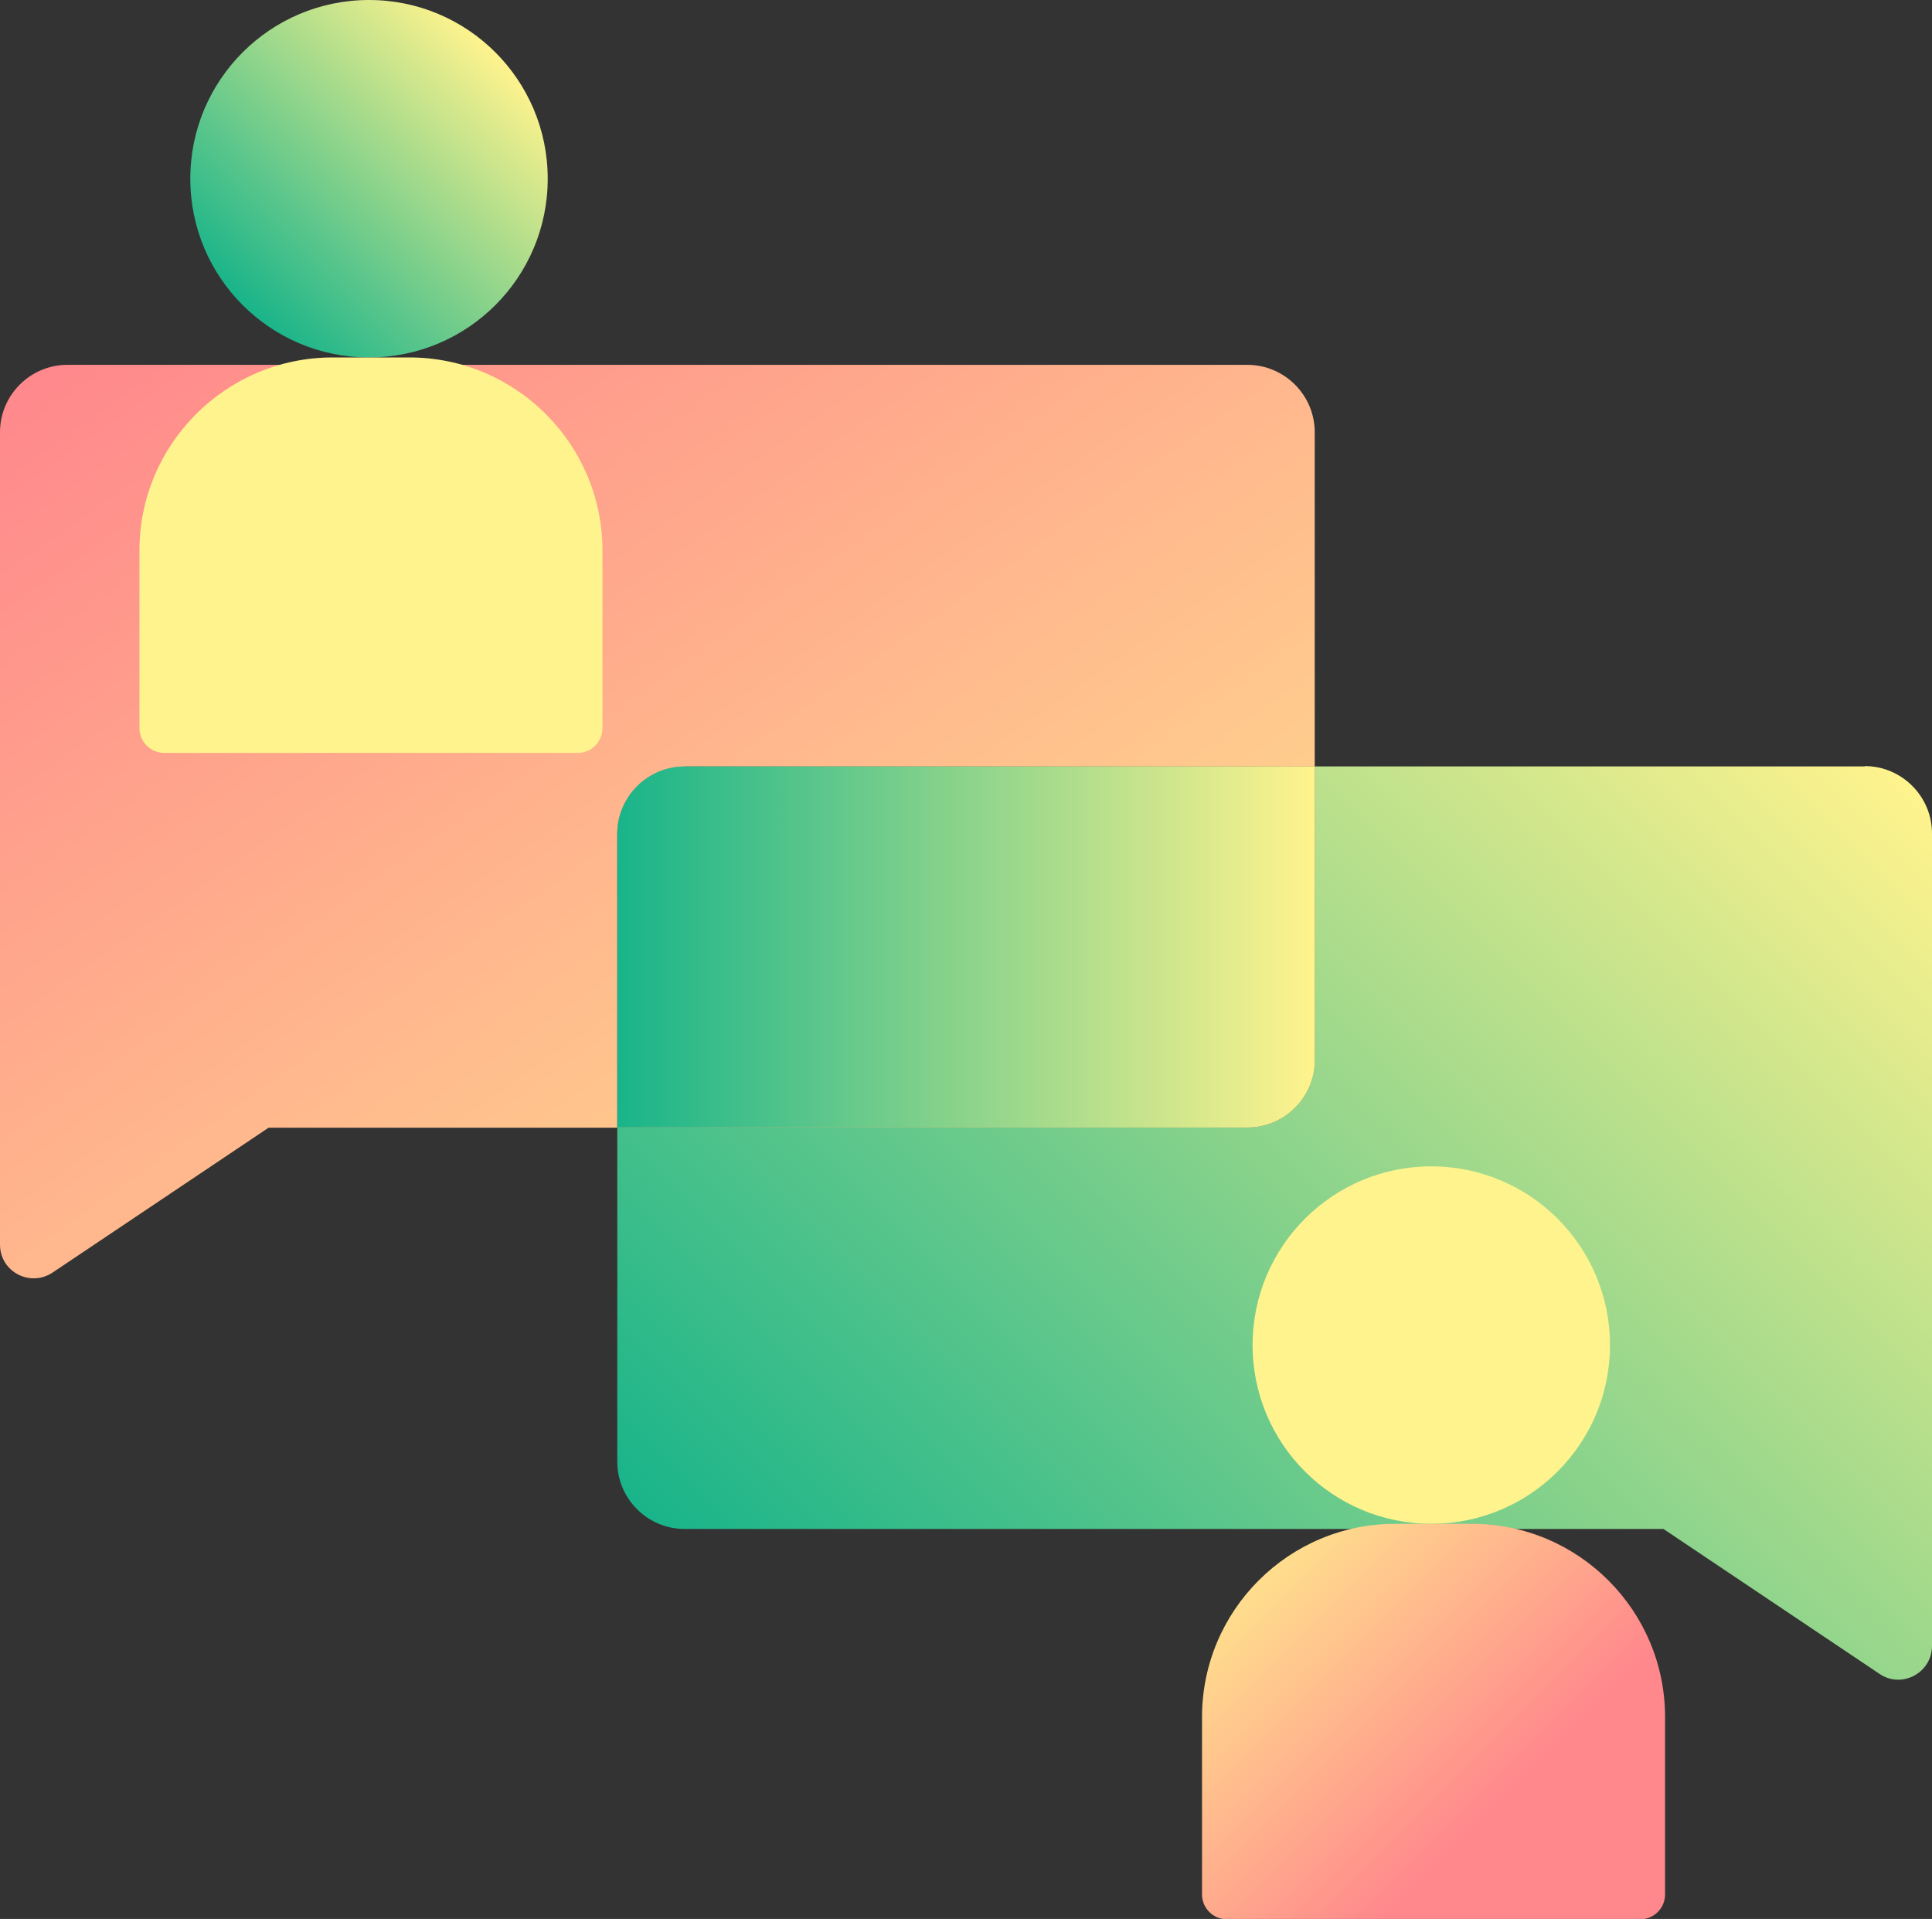
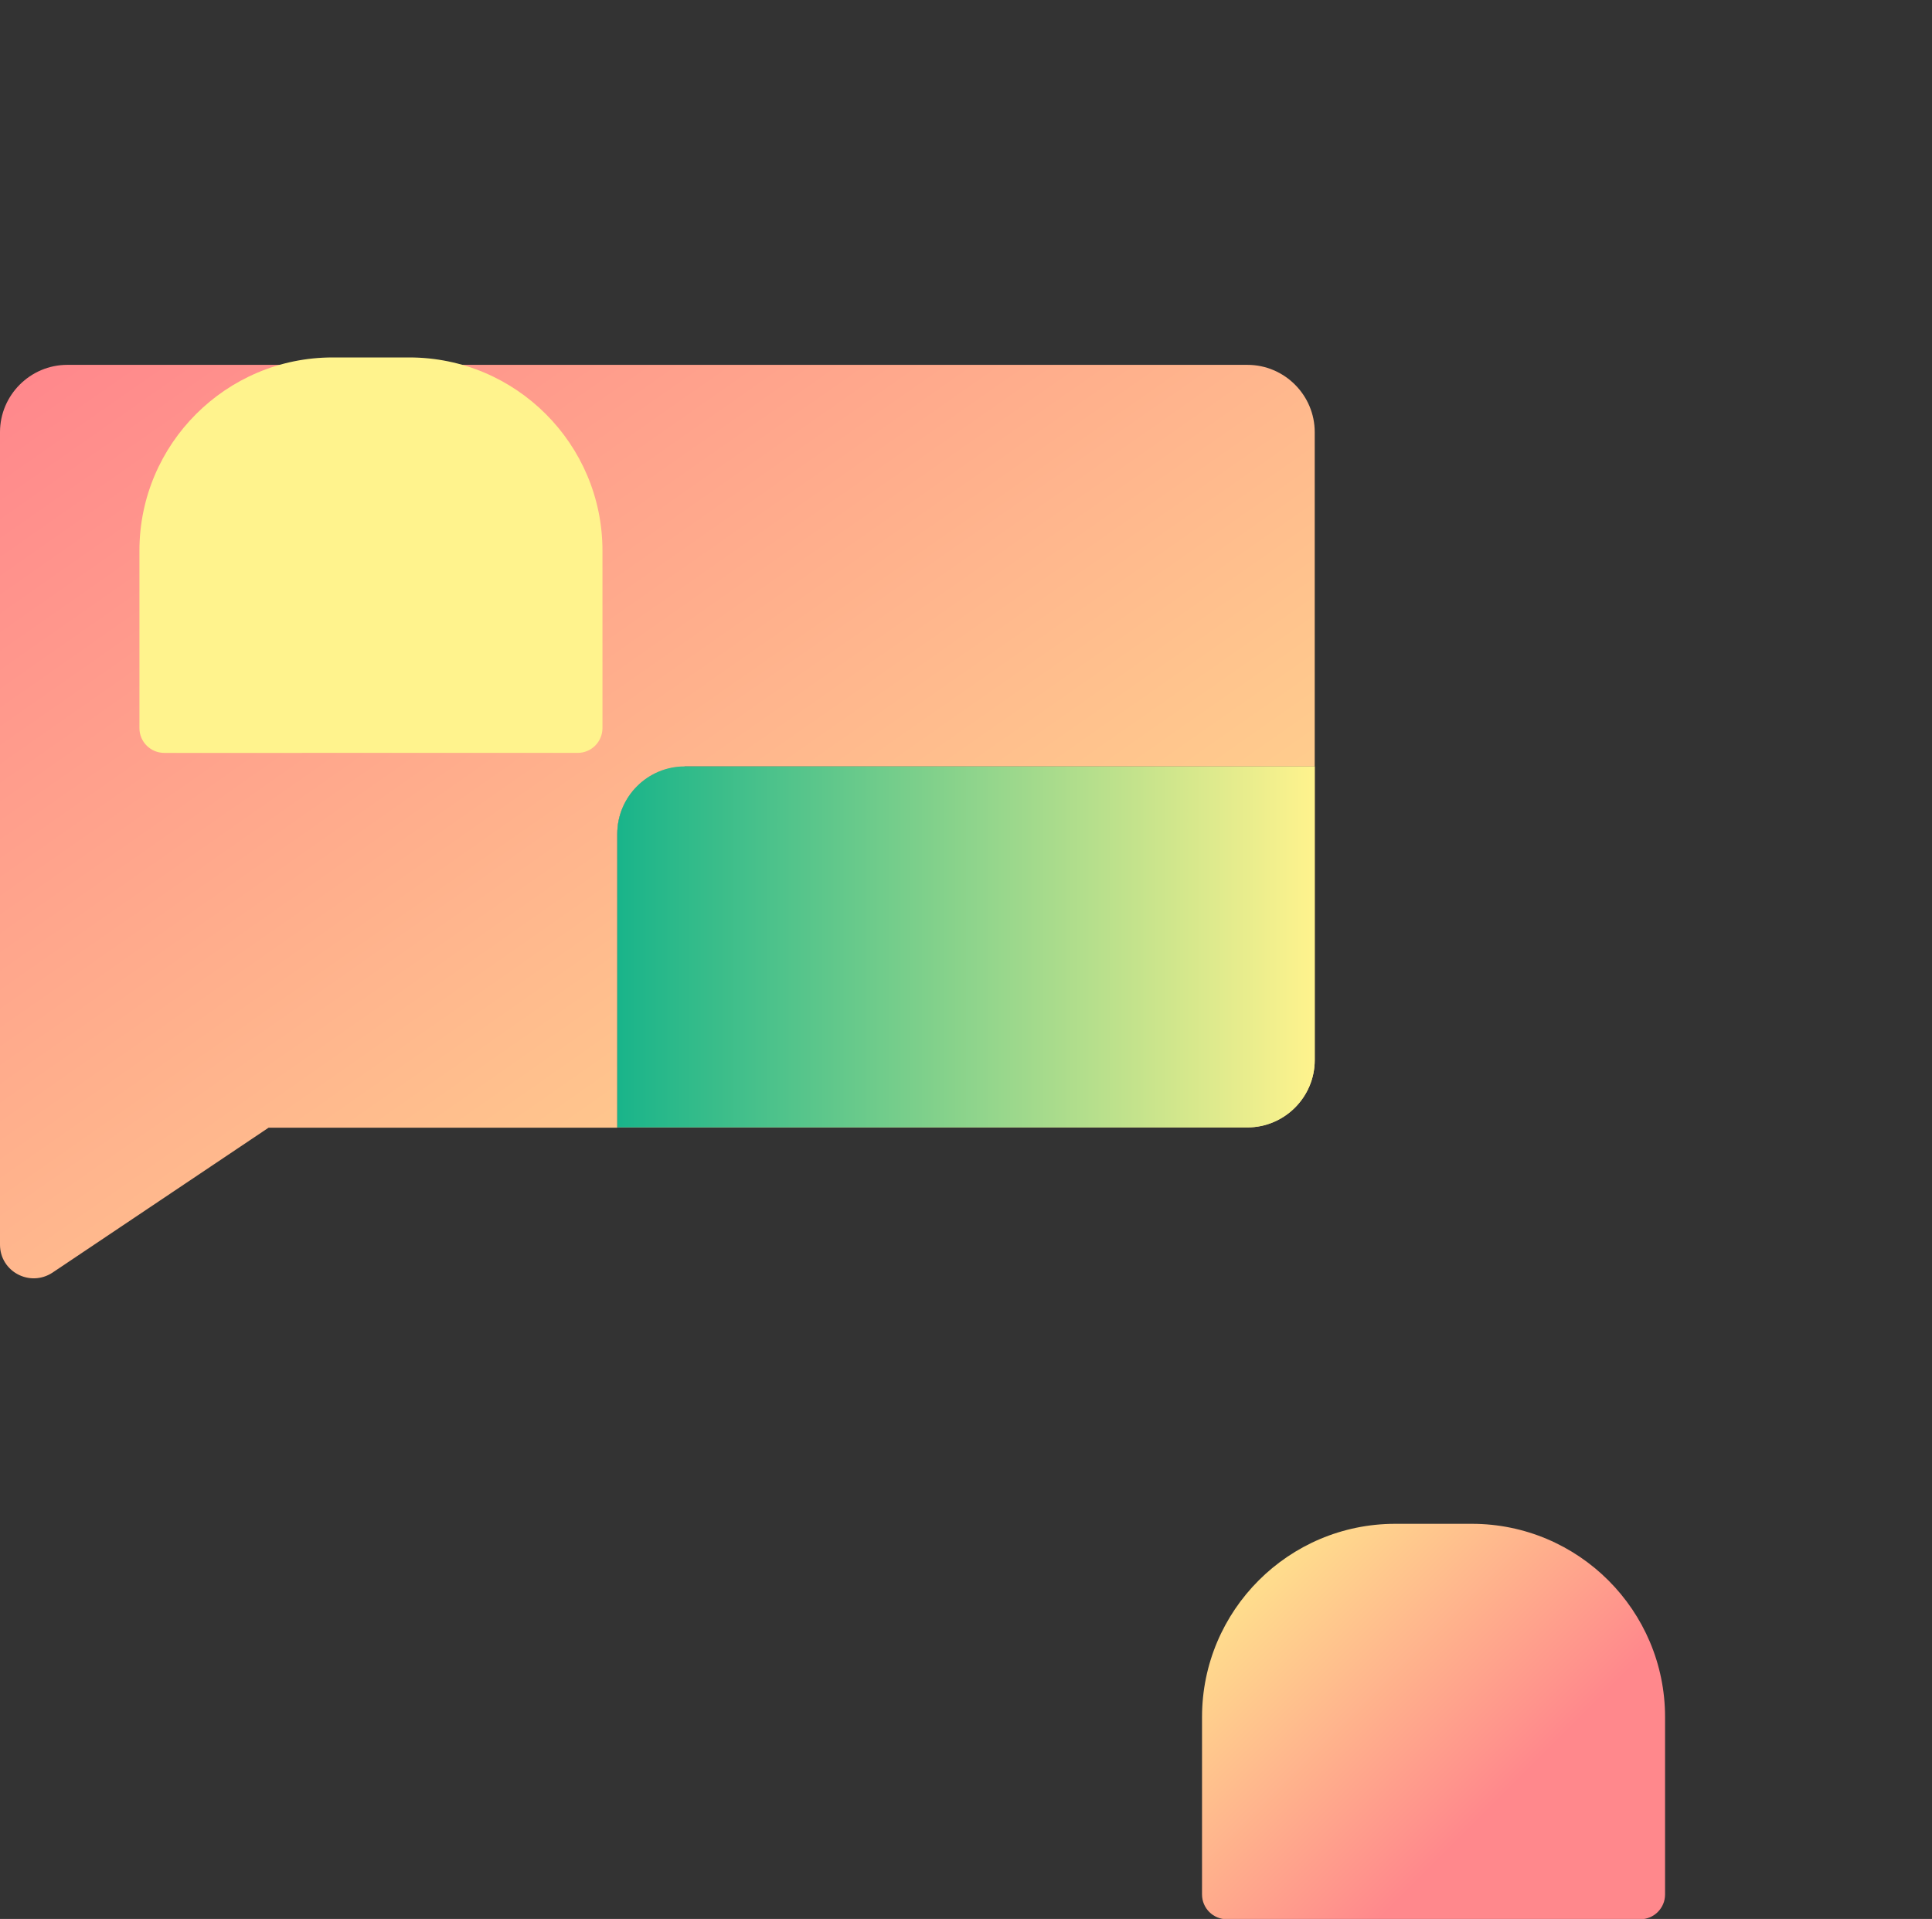
<svg xmlns="http://www.w3.org/2000/svg" xmlns:xlink="http://www.w3.org/1999/xlink" viewBox="0 0 60 59.59">
  <rect x="0" y="0" width="60" height="59.59" fill="#333333" stroke="none" />
  <defs>
    <style>
      .cls-1 {
        fill: url(#_未命名的渐变_7-3);
      }

      .cls-1, .cls-2, .cls-3, .cls-4, .cls-5, .cls-6, .cls-7 {
        stroke-width: 0px;
      }

      .cls-8 {
        isolation: isolate;
      }

      .cls-2 {
        fill: url(#_未命名的渐变_7);
      }

      .cls-3 {
        fill: url(#_未命名的渐变_25);
      }

      .cls-4 {
        fill: url(#_未命名的渐变_25-2);
      }

      .cls-5 {
        fill: url(#_未命名的渐变_6);
      }

      .cls-6 {
        fill: url(#_未命名的渐变_7-2);
        mix-blend-mode: color-burn;
      }

      .cls-7 {
        fill: #fff38d;
      }
    </style>
    <linearGradient id="_未命名的渐变_25" data-name="未命名的渐变 25" x1="30.96" y1="40.92" x2="7.34" y2="7.19" gradientUnits="userSpaceOnUse">
      <stop offset="0" stop-color="#ffde8d" />
      <stop offset="1" stop-color="#ff888c" />
    </linearGradient>
    <linearGradient id="_未命名的渐变_7" data-name="未命名的渐变 7" x1="27.89" y1="54.98" x2="58.92" y2="23.94" gradientUnits="userSpaceOnUse">
      <stop offset="0" stop-color="#19b48a" />
      <stop offset="1" stop-color="#fff38d" />
    </linearGradient>
    <linearGradient id="_未命名的渐变_25-2" data-name="未命名的渐变 25" x1="35.73" y1="37.58" x2="12.11" y2="3.85" xlink:href="#_未命名的渐变_25" />
    <linearGradient id="_未命名的渐变_7-2" data-name="未命名的渐变 7" x1="19.17" y1="29.4" x2="40.83" y2="29.4" xlink:href="#_未命名的渐变_7" />
    <linearGradient id="_未命名的渐变_7-3" data-name="未命名的渐变 7" x1="7.53" y1="9.47" x2="15.38" y2="1.62" xlink:href="#_未命名的渐变_7" />
    <linearGradient id="_未命名的渐变_6" data-name="未命名的渐变 6" x1="38.84" y1="49.31" x2="50.19" y2="60.66" gradientUnits="userSpaceOnUse">
      <stop offset="0" stop-color="#ffde8d" />
      <stop offset=".63" stop-color="#ff888c" />
    </linearGradient>
  </defs>
  <g class="cls-8">
    <g id="_图层_2" data-name="图层 2">
      <g id="_图层_1-2" data-name="图层 1">
        <g>
          <g>
            <path class="cls-3" d="m21.26,23.8h19.57v-10.38c0-1.15-.94-2.09-2.09-2.09H2.09c-1.15,0-2.09.94-2.09,2.09v7.35h0v17.88c0,.84.93,1.33,1.63.87l6.71-4.5h10.83v-9.12c0-1.15.94-2.09,2.09-2.09Z" />
-             <path class="cls-2" d="m57.91,23.8h-17.08v9.12c0,1.15-.94,2.09-2.09,2.09h-19.57v10.38c0,1.15.94,2.09,2.09,2.09h30.4l6.71,4.5c.69.47,1.63-.03,1.63-.87v-25.23c0-1.15-.94-2.09-2.09-2.09Z" />
            <path class="cls-4" d="m40.83,32.92v-9.12h-19.57c-1.15,0-2.09.94-2.09,2.09v9.12h19.57c1.15,0,2.09-.94,2.09-2.09Z" />
            <path class="cls-6" d="m40.83,32.92v-9.12h-19.57c-1.15,0-2.09.94-2.09,2.09v9.12h19.57c1.15,0,2.09-.94,2.09-2.09Z" />
          </g>
-           <circle class="cls-1" cx="11.46" cy="5.55" r="5.55" />
          <path class="cls-7" d="m10.33,11.1h2.38c3.31,0,6,2.69,6,6v5.51c0,.42-.34.77-.77.77H5.1c-.42,0-.77-.34-.77-.77v-5.51c0-3.31,2.69-6,6-6Z" />
-           <circle class="cls-7" cx="44.45" cy="41.77" r="5.55" />
          <path class="cls-5" d="m43.33,47.32h2.38c3.31,0,6,2.69,6,6v5.51c0,.42-.34.77-.77.77h-12.84c-.42,0-.77-.34-.77-.77v-5.51c0-3.31,2.69-6,6-6Z" />
        </g>
      </g>
    </g>
  </g>
</svg>